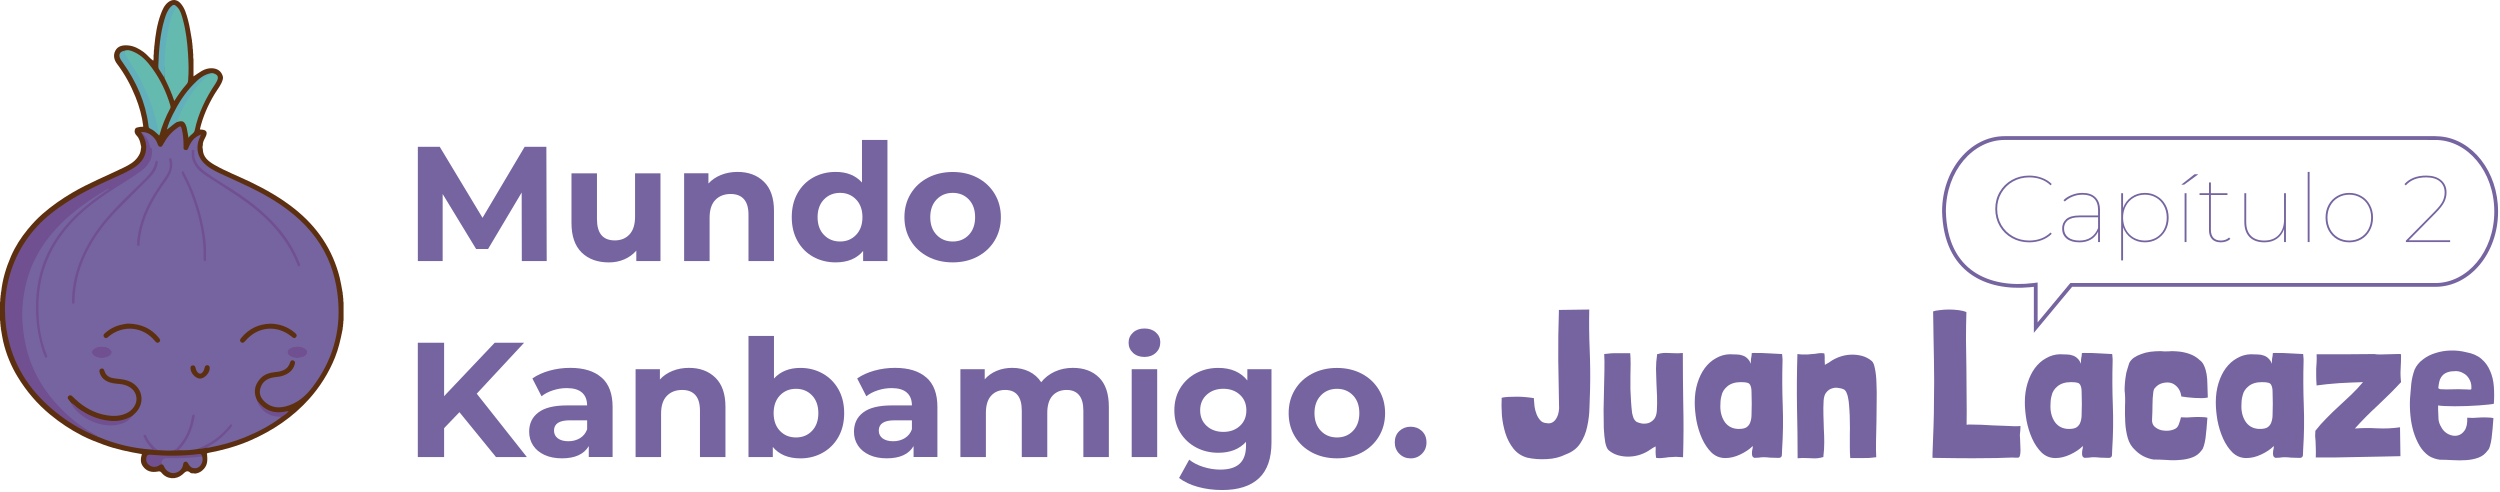
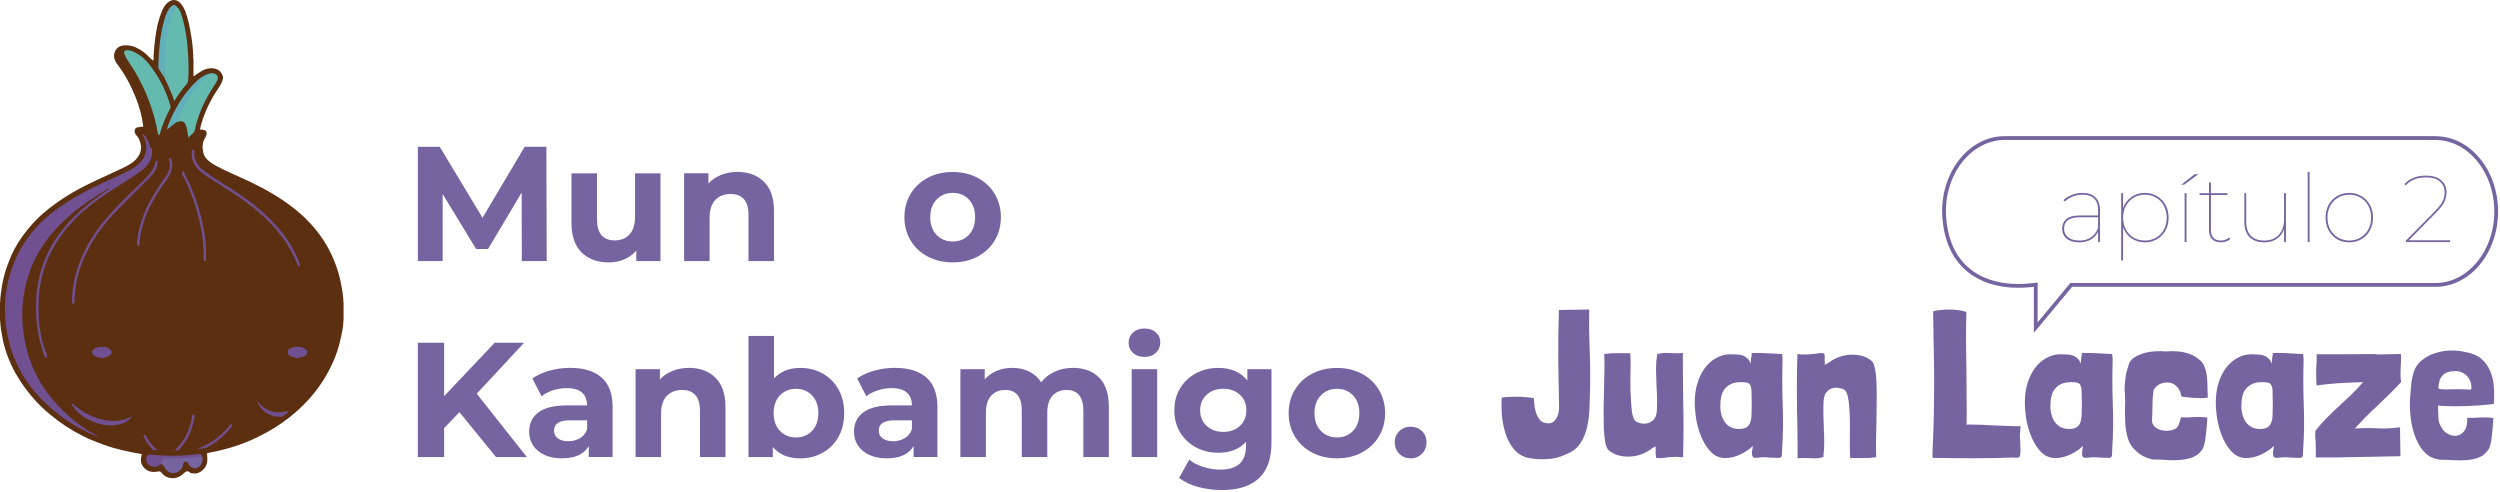
<svg xmlns="http://www.w3.org/2000/svg" width="661" height="130" viewBox="0 0 661 130" fill="none">
  <path d="M646.393 107.36C645.586 107.324 644.999 107.269 644.633 107.195V108.185C644.669 109.285 644.706 110.184 644.743 110.88C644.816 111.577 645.054 112.255 645.458 112.915C645.898 113.759 646.521 114.382 647.328 114.785C648.134 115.189 648.923 115.317 649.693 115.17C650.463 115.024 651.104 114.584 651.618 113.85C652.168 113.08 652.406 111.944 652.333 110.44C652.699 110.477 653.194 110.495 653.818 110.495C654.441 110.459 655.083 110.422 655.743 110.385C656.439 110.349 657.099 110.349 657.723 110.385C658.346 110.385 658.859 110.44 659.263 110.55C659.189 111.504 659.116 112.439 659.043 113.355C658.969 114.272 658.878 115.134 658.768 115.94C658.658 116.71 658.511 117.389 658.328 117.975C658.181 118.525 657.979 118.91 657.723 119.13C657.099 120.01 656.293 120.634 655.303 121C654.313 121.367 653.231 121.587 652.058 121.66C650.884 121.734 649.674 121.734 648.428 121.66C647.218 121.587 646.099 121.55 645.073 121.55C644.046 121.404 643.093 121.074 642.213 120.56C641.223 119.864 640.398 118.965 639.738 117.865C639.078 116.729 638.546 115.5 638.143 114.18C637.739 112.824 637.464 111.394 637.318 109.89C637.171 108.387 637.134 106.884 637.208 105.38C637.318 104.024 637.428 102.722 637.538 101.475C637.684 100.192 637.978 98.945 638.418 97.735C638.894 96.672 639.628 95.774 640.618 95.04C641.608 94.27 642.726 93.702 643.973 93.335C645.219 92.932 646.539 92.712 647.933 92.675C649.326 92.639 650.683 92.785 652.003 93.115C653.689 93.409 655.046 93.995 656.073 94.875C657.099 95.755 657.869 96.819 658.383 98.065C658.933 99.312 659.263 100.687 659.373 102.19C659.483 103.694 659.483 105.215 659.373 106.755C659.116 106.829 658.621 106.902 657.888 106.975C657.191 107.049 656.348 107.122 655.358 107.195C654.404 107.269 653.378 107.324 652.278 107.36C651.178 107.397 650.114 107.415 649.088 107.415C648.098 107.415 647.199 107.397 646.393 107.36ZM652.828 100.155C652.461 99.495 651.948 99 651.288 98.67C650.994 98.487 650.701 98.359 650.408 98.285C650.114 98.175 649.766 98.12 649.363 98.12C648.483 98.12 647.768 98.212 647.218 98.395C646.668 98.579 646.228 98.835 645.898 99.165C645.568 99.495 645.311 99.88 645.128 100.32C644.981 100.76 644.871 101.219 644.798 101.695C644.724 102.099 644.688 102.392 644.688 102.575C644.724 102.722 644.908 102.832 645.238 102.905C645.568 102.942 646.081 102.96 646.778 102.96C647.511 102.924 648.574 102.905 649.968 102.905C650.921 102.905 651.636 102.924 652.113 102.96C652.589 102.997 652.919 103.015 653.103 103.015C653.323 102.979 653.433 102.924 653.433 102.85C653.433 102.74 653.433 102.539 653.433 102.245C653.433 101.512 653.231 100.815 652.828 100.155Z" fill="#7564A0" />
  <path d="M633.63 93.61C634.29 93.573 634.693 93.592 634.84 93.665C634.84 95.058 634.803 96.342 634.73 97.515C634.656 98.652 634.693 99.825 634.84 101.035C632.97 103.052 630.935 105.087 628.735 107.14C626.535 109.157 624.5 111.21 622.63 113.3C624.463 113.153 626.406 113.135 628.46 113.245C630.55 113.355 632.585 113.263 634.565 112.97C634.565 114.143 634.583 115.39 634.62 116.71C634.656 118.03 634.675 119.332 634.675 120.615C632.988 120.652 631.191 120.688 629.285 120.725C627.415 120.762 625.508 120.798 623.565 120.835C621.621 120.872 619.696 120.908 617.79 120.945C615.883 120.945 614.05 120.945 612.29 120.945C612.326 119.882 612.326 119.02 612.29 118.36C612.29 117.7 612.271 117.132 612.235 116.655C612.198 116.178 612.161 115.738 612.125 115.335C612.125 114.932 612.143 114.455 612.18 113.905C613.06 112.768 614.031 111.668 615.095 110.605C616.158 109.505 617.258 108.442 618.395 107.415C619.531 106.352 620.65 105.307 621.75 104.28C622.85 103.217 623.858 102.135 624.775 101.035C623.821 101.072 622.795 101.108 621.695 101.145C620.595 101.182 619.495 101.237 618.395 101.31C617.295 101.383 616.231 101.475 615.205 101.585C614.215 101.695 613.316 101.805 612.51 101.915C612.436 100.925 612.4 100.082 612.4 99.385C612.4 98.689 612.4 98.065 612.4 97.515C612.436 96.928 612.473 96.342 612.51 95.755C612.546 95.168 612.546 94.472 612.51 93.665C615.48 93.665 618.266 93.665 620.87 93.665C623.51 93.629 625.82 93.61 627.8 93.61C628.093 93.683 628.588 93.72 629.285 93.72C630.018 93.683 630.77 93.665 631.54 93.665C632.31 93.629 633.006 93.61 633.63 93.61Z" fill="#7564A0" />
  <path d="M605.822 93.445C606.739 93.482 607.784 93.537 608.957 93.61C608.994 93.83 609.012 94.05 609.012 94.27C609.049 94.49 609.067 94.71 609.067 94.93V95.48C608.957 99.44 608.976 103.345 609.122 107.195C609.269 111.008 609.214 114.877 608.957 118.8C608.957 119.277 608.939 119.753 608.902 120.23C608.902 120.707 608.682 120.982 608.242 121.055H607.582C606.996 121.055 606.391 121.037 605.767 121C605.181 120.927 604.594 120.89 604.007 120.89C603.604 120.89 603.201 120.927 602.797 121C602.431 121.037 602.046 121.055 601.642 121.055C601.386 120.982 601.202 120.835 601.092 120.615C601.019 120.395 600.982 120.138 600.982 119.845C600.982 119.442 601.019 119.112 601.092 118.855C601.166 118.598 601.202 118.287 601.202 117.92C600.322 118.8 599.204 119.552 597.847 120.175C596.527 120.798 595.226 121.11 593.942 121.11C592.512 121.11 591.284 120.615 590.257 119.625C589.267 118.635 588.442 117.407 587.782 115.94C587.122 114.473 586.627 112.878 586.297 111.155C586.004 109.432 585.857 107.837 585.857 106.37C585.857 104.537 586.096 102.85 586.572 101.31C587.049 99.77 587.691 98.45 588.497 97.35C589.341 96.213 590.331 95.333 591.467 94.71C592.604 94.05 593.814 93.702 595.097 93.665C595.757 93.665 596.362 93.683 596.912 93.72C597.499 93.72 598.031 93.812 598.507 93.995C598.984 94.142 599.406 94.398 599.772 94.765C600.139 95.095 600.451 95.572 600.707 96.195C600.671 95.609 600.689 95.114 600.762 94.71C600.872 94.27 600.927 93.83 600.927 93.39C600.927 93.353 601.037 93.335 601.257 93.335C601.514 93.299 601.789 93.299 602.082 93.335C602.376 93.335 602.669 93.335 602.962 93.335C603.256 93.335 603.457 93.335 603.567 93.335C604.191 93.372 604.942 93.409 605.822 93.445ZM594.492 102.135C593.649 102.832 593.136 103.638 592.952 104.555C592.806 105.032 592.714 105.527 592.677 106.04C592.641 106.517 592.622 106.993 592.622 107.47C592.622 109.12 593.044 110.532 593.887 111.705C594.767 112.842 595.977 113.41 597.517 113.41C598.434 113.41 599.112 113.263 599.552 112.97C600.029 112.64 600.359 112.2 600.542 111.65C600.762 111.063 600.872 110.367 600.872 109.56C600.909 108.717 600.927 107.782 600.927 106.755C600.927 105.472 600.909 104.463 600.872 103.73C600.872 102.96 600.781 102.373 600.597 101.97C600.451 101.567 600.176 101.31 599.772 101.2C599.406 101.09 598.837 101.035 598.067 101.035C596.564 101.035 595.372 101.402 594.492 102.135Z" fill="#7564A0" />
  <path d="M582.097 110.275C582.72 110.275 583.233 110.33 583.637 110.44C583.563 111.393 583.49 112.328 583.417 113.245C583.343 114.162 583.252 115.023 583.142 115.83C583.032 116.6 582.885 117.278 582.702 117.865C582.555 118.415 582.353 118.818 582.097 119.075C581.473 119.955 580.648 120.578 579.622 120.945C578.632 121.312 577.55 121.532 576.377 121.605C575.203 121.715 573.993 121.715 572.747 121.605C571.5 121.532 570.363 121.495 569.337 121.495C567.467 121.165 565.89 120.358 564.607 119.075C563.617 118.195 562.938 117.095 562.572 115.775C562.205 114.455 561.985 113.08 561.912 111.65C561.838 110.183 561.82 108.717 561.857 107.25C561.93 105.783 561.893 104.445 561.747 103.235C561.747 101.915 561.857 100.595 562.077 99.275C562.113 98.871 562.242 98.322 562.462 97.625C562.682 96.928 562.847 96.397 562.957 96.03C563.213 95.48 563.617 95.003 564.167 94.6C564.753 94.197 565.413 93.867 566.147 93.61C566.917 93.317 567.723 93.115 568.567 93.005C569.447 92.895 570.327 92.84 571.207 92.84C571.94 92.913 572.637 92.931 573.297 92.895C573.993 92.822 574.727 92.822 575.497 92.895C576.67 92.968 577.788 93.188 578.852 93.555C579.915 93.921 580.832 94.472 581.602 95.205C582.115 95.572 582.5 96.067 582.757 96.69C583.05 97.313 583.27 98.046 583.417 98.89C583.563 99.733 583.637 100.687 583.637 101.75C583.673 102.777 583.71 103.895 583.747 105.105C583.27 105.215 582.72 105.27 582.097 105.27C581.51 105.27 580.887 105.252 580.227 105.215C579.603 105.178 578.98 105.123 578.357 105.05C577.77 104.977 577.238 104.903 576.762 104.83C576.578 103.547 576.047 102.557 575.167 101.86C574.287 101.127 573.132 100.943 571.702 101.31C570.932 101.53 570.308 101.933 569.832 102.52C569.612 102.667 569.447 103.033 569.337 103.62C569.19 104.757 569.117 105.912 569.117 107.085C569.117 108.258 569.08 109.487 569.007 110.77C568.933 111.613 569.135 112.273 569.612 112.75C570.125 113.227 570.73 113.557 571.427 113.74C572.123 113.887 572.838 113.923 573.572 113.85C574.305 113.74 574.892 113.538 575.332 113.245C575.698 112.988 575.973 112.567 576.157 111.98C576.377 111.357 576.542 110.807 576.652 110.33C577.018 110.367 577.513 110.385 578.137 110.385C578.76 110.348 579.42 110.312 580.117 110.275C580.813 110.238 581.473 110.238 582.097 110.275Z" fill="#7564A0" />
  <path d="M555.334 93.445C556.251 93.482 557.296 93.537 558.469 93.61C558.506 93.83 558.524 94.05 558.524 94.27C558.561 94.49 558.579 94.71 558.579 94.93V95.48C558.469 99.44 558.487 103.345 558.634 107.195C558.781 111.008 558.726 114.877 558.469 118.8C558.469 119.277 558.451 119.753 558.414 120.23C558.414 120.707 558.194 120.982 557.754 121.055H557.094C556.507 121.055 555.902 121.037 555.279 121C554.692 120.927 554.106 120.89 553.519 120.89C553.116 120.89 552.712 120.927 552.309 121C551.942 121.037 551.557 121.055 551.154 121.055C550.897 120.982 550.714 120.835 550.604 120.615C550.531 120.395 550.494 120.138 550.494 119.845C550.494 119.442 550.531 119.112 550.604 118.855C550.677 118.598 550.714 118.287 550.714 117.92C549.834 118.8 548.716 119.552 547.359 120.175C546.039 120.798 544.737 121.11 543.454 121.11C542.024 121.11 540.796 120.615 539.769 119.625C538.779 118.635 537.954 117.407 537.294 115.94C536.634 114.473 536.139 112.878 535.809 111.155C535.516 109.432 535.369 107.837 535.369 106.37C535.369 104.537 535.607 102.85 536.084 101.31C536.561 99.77 537.202 98.45 538.009 97.35C538.852 96.213 539.842 95.333 540.979 94.71C542.116 94.05 543.326 93.702 544.609 93.665C545.269 93.665 545.874 93.683 546.424 93.72C547.011 93.72 547.542 93.812 548.019 93.995C548.496 94.142 548.917 94.398 549.284 94.765C549.651 95.095 549.962 95.572 550.219 96.195C550.182 95.609 550.201 95.114 550.274 94.71C550.384 94.27 550.439 93.83 550.439 93.39C550.439 93.353 550.549 93.335 550.769 93.335C551.026 93.299 551.301 93.299 551.594 93.335C551.887 93.335 552.181 93.335 552.474 93.335C552.767 93.335 552.969 93.335 553.079 93.335C553.702 93.372 554.454 93.409 555.334 93.445ZM544.004 102.135C543.161 102.832 542.647 103.638 542.464 104.555C542.317 105.032 542.226 105.527 542.189 106.04C542.152 106.517 542.134 106.993 542.134 107.47C542.134 109.12 542.556 110.532 543.399 111.705C544.279 112.842 545.489 113.41 547.029 113.41C547.946 113.41 548.624 113.263 549.064 112.97C549.541 112.64 549.871 112.2 550.054 111.65C550.274 111.063 550.384 110.367 550.384 109.56C550.421 108.717 550.439 107.782 550.439 106.755C550.439 105.472 550.421 104.463 550.384 103.73C550.384 102.96 550.292 102.373 550.109 101.97C549.962 101.567 549.687 101.31 549.284 101.2C548.917 101.09 548.349 101.035 547.579 101.035C546.076 101.035 544.884 101.402 544.004 102.135Z" fill="#7564A0" />
  <path d="M534.053 115.005C534.053 115.372 534.071 115.702 534.108 115.995C534.181 117.315 534.218 118.323 534.218 119.02C534.218 119.68 534.163 120.175 534.053 120.505C533.979 120.798 533.833 120.963 533.613 121C533.393 121 533.081 121 532.678 121C532.274 120.963 531.743 120.963 531.083 121C530.459 121.037 529.378 121.073 527.838 121.11C526.334 121.147 524.244 121.165 521.568 121.165C518.928 121.165 515.389 121.128 510.953 121.055V120.065C511.063 117.315 511.154 114.84 511.228 112.64C511.301 110.403 511.338 108.332 511.338 106.425C511.374 104.482 511.393 102.612 511.393 100.815C511.393 99.018 511.374 97.185 511.338 95.315C511.301 93.445 511.264 91.465 511.228 89.375C511.191 87.248 511.154 84.901 511.118 82.335C511.484 82.188 512.053 82.078 512.823 82.005C513.593 81.895 514.418 81.84 515.298 81.84C516.178 81.84 517.039 81.895 517.883 82.005C518.726 82.115 519.404 82.28 519.918 82.5C519.844 84.883 519.808 87.34 519.808 89.87C519.844 92.363 519.881 94.875 519.918 97.405C519.954 99.935 519.973 102.465 519.973 104.995C520.009 107.488 520.009 109.908 519.973 112.255V112.31C520.229 112.237 520.706 112.218 521.403 112.255C522.136 112.255 522.979 112.273 523.933 112.31C524.886 112.347 525.894 112.402 526.958 112.475C528.058 112.512 529.084 112.548 530.038 112.585C531.028 112.622 531.889 112.658 532.623 112.695C533.393 112.695 533.924 112.677 534.218 112.64C534.218 113.043 534.199 113.447 534.163 113.85C534.126 114.217 534.089 114.602 534.053 115.005Z" fill="#7564A0" />
  <path d="M482.441 95.095C482.441 95.498 482.459 95.957 482.496 96.47C482.679 96.36 482.899 96.231 483.156 96.085C483.449 95.938 483.688 95.791 483.871 95.645C484.641 95.095 485.503 94.655 486.456 94.325C487.409 93.995 488.381 93.811 489.371 93.775C490.398 93.738 491.388 93.848 492.341 94.105C493.294 94.362 494.156 94.82 494.926 95.48C495.293 95.81 495.568 96.507 495.751 97.57C495.971 98.597 496.099 99.843 496.136 101.31C496.209 102.776 496.228 104.39 496.191 106.15C496.191 107.873 496.173 109.633 496.136 111.43C496.099 113.19 496.063 114.895 496.026 116.545C495.989 118.195 496.008 119.643 496.081 120.89C494.798 121.073 493.643 121.146 492.616 121.11C491.626 121.11 490.489 121.11 489.206 121.11C489.133 120.266 489.096 119.313 489.096 118.25C489.096 117.186 489.096 116.086 489.096 114.95C489.133 113.813 489.133 112.676 489.096 111.54C489.096 110.403 489.059 109.34 488.986 108.35C488.949 107.91 488.913 107.433 488.876 106.92C488.839 106.37 488.766 105.838 488.656 105.325C488.583 104.811 488.454 104.353 488.271 103.95C488.124 103.546 487.904 103.235 487.611 103.015C487.574 102.978 487.538 102.96 487.501 102.96C487.464 102.96 487.428 102.941 487.391 102.905C487.098 102.758 486.658 102.648 486.071 102.575C485.521 102.465 484.971 102.501 484.421 102.685C483.871 102.831 483.376 103.161 482.936 103.675C482.496 104.151 482.239 104.885 482.166 105.875C482.093 107.158 482.074 108.423 482.111 109.67C482.148 110.88 482.184 112.108 482.221 113.355C482.294 114.565 482.331 115.775 482.331 116.985C482.331 118.195 482.258 119.405 482.111 120.615V120.835C481.488 121.018 480.938 121.128 480.461 121.165C480.021 121.201 479.563 121.201 479.086 121.165C478.609 121.165 478.078 121.146 477.491 121.11C476.904 121.073 476.171 121.091 475.291 121.165C475.291 116.655 475.236 112.145 475.126 107.635C475.053 103.125 475.089 98.45 475.236 93.61C475.676 93.647 476.043 93.683 476.336 93.72C476.629 93.72 476.904 93.72 477.161 93.72C477.418 93.72 477.693 93.72 477.986 93.72C478.279 93.683 478.646 93.647 479.086 93.61C479.233 93.61 479.489 93.591 479.856 93.555C480.223 93.481 480.589 93.427 480.956 93.39C481.323 93.353 481.653 93.353 481.946 93.39C482.239 93.39 482.386 93.445 482.386 93.555C482.459 94.178 482.478 94.692 482.441 95.095Z" fill="#7564A0" />
  <path d="M468.054 93.445C468.971 93.482 470.016 93.537 471.189 93.61C471.226 93.83 471.244 94.05 471.244 94.27C471.281 94.49 471.299 94.71 471.299 94.93V95.48C471.189 99.44 471.207 103.345 471.354 107.195C471.501 111.008 471.446 114.877 471.189 118.8C471.189 119.277 471.171 119.753 471.134 120.23C471.134 120.707 470.914 120.982 470.474 121.055H469.814C469.227 121.055 468.622 121.037 467.999 121C467.412 120.927 466.826 120.89 466.239 120.89C465.836 120.89 465.432 120.927 465.029 121C464.662 121.037 464.277 121.055 463.874 121.055C463.617 120.982 463.434 120.835 463.324 120.615C463.251 120.395 463.214 120.138 463.214 119.845C463.214 119.442 463.251 119.112 463.324 118.855C463.397 118.598 463.434 118.287 463.434 117.92C462.554 118.8 461.436 119.552 460.079 120.175C458.759 120.798 457.457 121.11 456.174 121.11C454.744 121.11 453.516 120.615 452.489 119.625C451.499 118.635 450.674 117.407 450.014 115.94C449.354 114.473 448.859 112.878 448.529 111.155C448.236 109.432 448.089 107.837 448.089 106.37C448.089 104.537 448.327 102.85 448.804 101.31C449.281 99.77 449.922 98.45 450.729 97.35C451.572 96.213 452.562 95.333 453.699 94.71C454.836 94.05 456.046 93.702 457.329 93.665C457.989 93.665 458.594 93.683 459.144 93.72C459.731 93.72 460.262 93.812 460.739 93.995C461.216 94.142 461.637 94.398 462.004 94.765C462.371 95.095 462.682 95.572 462.939 96.195C462.902 95.609 462.921 95.114 462.994 94.71C463.104 94.27 463.159 93.83 463.159 93.39C463.159 93.353 463.269 93.335 463.489 93.335C463.746 93.299 464.021 93.299 464.314 93.335C464.607 93.335 464.901 93.335 465.194 93.335C465.487 93.335 465.689 93.335 465.799 93.335C466.422 93.372 467.174 93.409 468.054 93.445ZM456.724 102.135C455.881 102.832 455.367 103.638 455.184 104.555C455.037 105.032 454.946 105.527 454.909 106.04C454.872 106.517 454.854 106.993 454.854 107.47C454.854 109.12 455.276 110.532 456.119 111.705C456.999 112.842 458.209 113.41 459.749 113.41C460.666 113.41 461.344 113.263 461.784 112.97C462.261 112.64 462.591 112.2 462.774 111.65C462.994 111.063 463.104 110.367 463.104 109.56C463.141 108.717 463.159 107.782 463.159 106.755C463.159 105.472 463.141 104.463 463.104 103.73C463.104 102.96 463.012 102.373 462.829 101.97C462.682 101.567 462.407 101.31 462.004 101.2C461.637 101.09 461.069 101.035 460.299 101.035C458.796 101.035 457.604 101.402 456.724 102.135Z" fill="#7564A0" />
  <path d="M437.738 119.405C437.775 119.002 437.775 118.543 437.738 118.03C437.555 118.14 437.317 118.268 437.023 118.415C436.767 118.562 436.547 118.708 436.363 118.855C435.593 119.405 434.732 119.845 433.778 120.175C432.825 120.505 431.835 120.688 430.808 120.725C429.818 120.762 428.847 120.652 427.893 120.395C426.94 120.138 426.078 119.68 425.308 119.02C424.942 118.69 424.648 118.012 424.428 116.985C424.245 115.922 424.117 114.657 424.043 113.19C424.007 111.723 423.988 110.128 423.988 108.405C424.025 106.645 424.062 104.885 424.098 103.125C424.135 101.328 424.172 99.605 424.208 97.955C424.245 96.305 424.227 94.857 424.153 93.61C425.437 93.427 426.573 93.353 427.563 93.39C428.59 93.39 429.745 93.39 431.028 93.39C431.102 94.234 431.138 95.187 431.138 96.25C431.138 97.314 431.12 98.413 431.083 99.55C431.083 100.687 431.083 101.823 431.083 102.96C431.12 104.097 431.175 105.16 431.248 106.15C431.285 106.59 431.322 107.085 431.358 107.635C431.395 108.148 431.45 108.662 431.523 109.175C431.633 109.688 431.762 110.147 431.908 110.55C432.092 110.953 432.33 111.265 432.623 111.485C432.66 111.522 432.697 111.54 432.733 111.54C432.77 111.54 432.807 111.558 432.843 111.595C433.137 111.742 433.558 111.87 434.108 111.98C434.695 112.053 435.263 112.017 435.813 111.87C436.363 111.687 436.858 111.357 437.298 110.88C437.738 110.367 437.995 109.615 438.068 108.625C438.142 107.378 438.16 106.132 438.123 104.885C438.087 103.638 438.032 102.41 437.958 101.2C437.922 99.953 437.885 98.725 437.848 97.515C437.848 96.305 437.94 95.095 438.123 93.885V93.665C438.747 93.482 439.278 93.372 439.718 93.335C440.195 93.299 440.672 93.299 441.148 93.335C441.625 93.335 442.157 93.353 442.743 93.39C443.33 93.427 444.063 93.408 444.943 93.335C444.943 97.845 444.98 102.355 445.053 106.865C445.163 111.375 445.145 116.05 444.998 120.89C444.558 120.853 444.192 120.835 443.898 120.835C443.605 120.798 443.33 120.78 443.073 120.78C442.817 120.78 442.542 120.798 442.248 120.835C441.955 120.835 441.588 120.853 441.148 120.89C441.002 120.89 440.745 120.927 440.378 121C440.012 121.037 439.645 121.073 439.278 121.11C438.912 121.147 438.582 121.147 438.288 121.11C437.995 121.11 437.848 121.055 437.848 120.945C437.775 120.322 437.738 119.808 437.738 119.405Z" fill="#7564A0" />
  <path d="M412.169 82.335V81.95L420.199 81.84C420.126 85.287 420.162 88.77 420.309 92.29C420.456 95.81 420.492 99.348 420.419 102.905C420.346 104.408 420.291 106.04 420.254 107.8C420.217 109.523 420.016 111.192 419.649 112.805C419.319 114.418 418.714 115.885 417.834 117.205C416.991 118.525 415.726 119.497 414.039 120.12C412.499 120.89 410.812 121.312 408.979 121.385C407.146 121.495 405.404 121.367 403.754 121C402.251 120.56 401.041 119.753 400.124 118.58C399.207 117.407 398.511 116.068 398.034 114.565C397.557 113.025 397.246 111.43 397.099 109.78C396.989 108.093 396.971 106.553 397.044 105.16C397.521 105.05 398.107 104.977 398.804 104.94C399.537 104.903 400.289 104.885 401.059 104.885C401.829 104.885 402.599 104.922 403.369 104.995C404.176 105.068 404.909 105.16 405.569 105.27V105.325V105.6C405.606 106.15 405.661 106.792 405.734 107.525C405.844 108.222 406.027 108.9 406.284 109.56C406.541 110.183 406.871 110.715 407.274 111.155C407.677 111.595 408.209 111.833 408.869 111.87C409.419 111.98 409.896 111.943 410.299 111.76C410.702 111.577 411.032 111.302 411.289 110.935C411.582 110.532 411.802 110.092 411.949 109.615C412.096 109.102 412.187 108.57 412.224 108.02C412.151 103.913 412.077 99.697 412.004 95.37C411.967 91.043 412.022 86.698 412.169 82.335Z" fill="#7564A0" />
  <path d="M647.813 63.525V64H636.113V63.625L643.688 55.95C644.738 54.883 645.446 53.983 645.813 53.25C646.179 52.5 646.363 51.725 646.363 50.925C646.363 49.675 645.938 48.691 645.088 47.975C644.254 47.258 643.054 46.9 641.488 46.9C640.288 46.9 639.246 47.075 638.363 47.425C637.479 47.775 636.721 48.308 636.088 49.025L635.738 48.675C637.088 47.175 639.004 46.425 641.488 46.425C643.138 46.425 644.446 46.825 645.413 47.625C646.379 48.425 646.863 49.517 646.863 50.9C646.863 51.783 646.663 52.625 646.263 53.425C645.863 54.225 645.121 55.175 644.038 56.275L636.888 63.525H647.813Z" fill="#7564A0" />
  <path d="M621.154 64.075C619.971 64.075 618.896 63.8 617.929 63.25C616.979 62.683 616.229 61.9 615.679 60.9C615.146 59.9 614.879 58.775 614.879 57.525C614.879 56.275 615.146 55.158 615.679 54.175C616.229 53.175 616.979 52.4 617.929 51.85C618.896 51.283 619.971 51 621.154 51C622.337 51 623.404 51.283 624.354 51.85C625.321 52.4 626.071 53.175 626.604 54.175C627.154 55.158 627.429 56.275 627.429 57.525C627.429 58.775 627.154 59.9 626.604 60.9C626.071 61.9 625.321 62.683 624.354 63.25C623.404 63.8 622.337 64.075 621.154 64.075ZM621.154 63.6C622.237 63.6 623.221 63.342 624.104 62.825C624.987 62.308 625.679 61.592 626.179 60.675C626.679 59.742 626.929 58.692 626.929 57.525C626.929 56.358 626.679 55.317 626.179 54.4C625.679 53.467 624.987 52.75 624.104 52.25C623.221 51.733 622.237 51.475 621.154 51.475C620.071 51.475 619.087 51.733 618.204 52.25C617.321 52.75 616.629 53.467 616.129 54.4C615.629 55.317 615.379 56.358 615.379 57.525C615.379 58.692 615.629 59.742 616.129 60.675C616.629 61.592 617.321 62.308 618.204 62.825C619.087 63.342 620.071 63.6 621.154 63.6Z" fill="#7564A0" />
  <path d="M610.154 45.45H610.654V64H610.154V45.45Z" fill="#7564A0" />
  <path d="M604.402 51.075V64H603.902V60.575C603.519 61.675 602.877 62.533 601.977 63.15C601.077 63.767 599.986 64.075 598.702 64.075C597.036 64.075 595.736 63.617 594.802 62.7C593.869 61.767 593.402 60.434 593.402 58.7V51.075H593.902V58.7C593.902 60.283 594.319 61.5 595.152 62.35C595.986 63.184 597.161 63.6 598.677 63.6C600.294 63.6 601.569 63.1 602.502 62.1C603.436 61.084 603.902 59.75 603.902 58.1V51.075H604.402Z" fill="#7564A0" />
  <path d="M589.71 63.15C589.427 63.45 589.052 63.683 588.585 63.85C588.135 64 587.668 64.075 587.185 64.075C586.185 64.075 585.41 63.792 584.86 63.225C584.327 62.642 584.06 61.867 584.06 60.9V51.55H581.56V51.075H584.06V48.25H584.56V51.075H588.935V51.55H584.56V60.775C584.56 61.692 584.785 62.392 585.235 62.875C585.685 63.358 586.343 63.6 587.21 63.6C588.077 63.6 588.793 63.333 589.36 62.8L589.71 63.15Z" fill="#7564A0" />
  <path d="M577.61 51.075H578.11V64H577.61V51.075ZM580.235 46.075H581.235L577.485 48.825H576.735L580.235 46.075Z" fill="#7564A0" />
  <path d="M567.112 51C568.279 51 569.337 51.283 570.287 51.85C571.254 52.4 572.012 53.175 572.562 54.175C573.112 55.175 573.387 56.3 573.387 57.55C573.387 58.8 573.112 59.925 572.562 60.925C572.012 61.908 571.254 62.683 570.287 63.25C569.337 63.8 568.279 64.075 567.112 64.075C565.779 64.075 564.587 63.717 563.537 63C562.504 62.267 561.771 61.292 561.337 60.075V68.85H560.837V51.075H561.337V55.025C561.771 53.792 562.504 52.817 563.537 52.1C564.571 51.367 565.762 51 567.112 51ZM567.112 63.6C568.196 63.6 569.179 63.35 570.062 62.85C570.946 62.333 571.637 61.617 572.137 60.7C572.637 59.767 572.887 58.717 572.887 57.55C572.887 56.383 572.637 55.342 572.137 54.425C571.637 53.492 570.946 52.767 570.062 52.25C569.179 51.733 568.196 51.475 567.112 51.475C566.029 51.475 565.046 51.733 564.162 52.25C563.279 52.767 562.587 53.492 562.087 54.425C561.587 55.342 561.337 56.383 561.337 57.55C561.337 58.717 561.587 59.767 562.087 60.7C562.587 61.617 563.279 62.333 564.162 62.85C565.046 63.35 566.029 63.6 567.112 63.6Z" fill="#7564A0" />
  <path d="M550.607 51C552.107 51 553.249 51.392 554.032 52.175C554.832 52.942 555.232 54.058 555.232 55.525V64H554.732V61.25C554.315 62.133 553.682 62.825 552.832 63.325C551.999 63.825 550.99 64.075 549.807 64.075C548.374 64.075 547.249 63.75 546.432 63.1C545.632 62.433 545.232 61.55 545.232 60.45C545.232 59.417 545.59 58.583 546.307 57.95C547.04 57.3 548.215 56.975 549.832 56.975H554.732V55.55C554.732 54.2 554.382 53.183 553.682 52.5C552.999 51.817 551.982 51.475 550.632 51.475C549.699 51.475 548.824 51.642 548.007 51.975C547.207 52.292 546.515 52.725 545.932 53.275L545.582 52.925C546.199 52.325 546.949 51.858 547.832 51.525C548.715 51.175 549.64 51 550.607 51ZM549.807 63.6C552.207 63.6 553.849 62.5 554.732 60.3V57.45H549.807C548.407 57.45 547.374 57.717 546.707 58.25C546.057 58.783 545.732 59.508 545.732 60.425C545.732 61.408 546.09 62.183 546.807 62.75C547.524 63.317 548.524 63.6 549.807 63.6Z" fill="#7564A0" />
-   <path d="M536.528 64.075C534.844 64.075 533.319 63.691 531.953 62.925C530.586 62.158 529.511 61.108 528.728 59.775C527.944 58.425 527.553 56.916 527.553 55.25C527.553 53.583 527.944 52.083 528.728 50.75C529.511 49.4 530.586 48.342 531.953 47.575C533.319 46.808 534.844 46.425 536.528 46.425C537.711 46.425 538.811 46.617 539.828 47C540.861 47.367 541.744 47.916 542.478 48.65L542.178 49C540.711 47.6 538.828 46.9 536.528 46.9C534.944 46.9 533.503 47.267 532.203 48C530.919 48.733 529.903 49.742 529.153 51.025C528.419 52.291 528.053 53.7 528.053 55.25C528.053 56.8 528.419 58.217 529.153 59.5C529.903 60.767 530.919 61.767 532.203 62.5C533.503 63.233 534.944 63.6 536.528 63.6C538.811 63.6 540.694 62.892 542.178 61.475L542.478 61.825C541.744 62.558 540.861 63.117 539.828 63.5C538.794 63.883 537.694 64.075 536.528 64.075Z" fill="#7564A0" />
  <path fill-rule="evenodd" clip-rule="evenodd" d="M536.75 75.943C525.161 77.061 513.883 72.042 513.491 55.911C513.491 44.917 520.906 36 530.048 36L643.942 36L643.934 36.009C643.937 36.009 643.939 36.009 643.942 36.009C643.946 36.009 643.949 36.009 643.953 36.009C644.368 36.01 644.78 36.029 645.187 36.066C653.745 36.836 660.491 45.433 660.491 55.92C660.491 66.915 653.077 75.832 643.934 75.832L547.868 75.832L537.75 88V75.832C537.416 75.874 537.083 75.911 536.75 75.943ZM538.75 85.233L547.399 74.832L643.934 74.832C652.359 74.832 659.491 66.543 659.491 55.92C659.491 45.298 652.359 37.009 643.934 37.009H641.803L641.811 37L530.048 37C521.626 37 514.497 45.282 514.491 55.899C514.689 63.93 517.654 68.956 521.862 71.835C526.117 74.746 531.809 75.575 537.624 74.84L538.75 74.697V85.233Z" fill="#7564A0" />
  <path d="M137.969 69.034L137.929 50.904L129.039 65.844H125.889L117.039 51.294V69.034H110.479V38.813H116.269L127.579 57.593L138.719 38.813H144.459L144.549 69.034H137.99H137.969Z" fill="#7564A0" />
  <path d="M174.63 45.803V69.033H168.24V66.273C167.35 67.283 166.28 68.053 165.04 68.583C163.8 69.113 162.46 69.383 161.03 69.383C157.98 69.383 155.56 68.503 153.78 66.753C151.99 64.993 151.1 62.393 151.1 58.943V45.823H157.84V57.953C157.84 61.693 159.41 63.563 162.55 63.563C164.16 63.563 165.46 63.043 166.44 61.983C167.42 60.923 167.91 59.373 167.91 57.303V45.823H174.65L174.63 45.803Z" fill="#7564A0" />
  <path d="M201.98 48.053C203.75 49.783 204.64 52.343 204.64 55.733V69.033H197.9V56.773C197.9 54.933 197.5 53.553 196.69 52.653C195.88 51.743 194.72 51.293 193.19 51.293C191.49 51.293 190.14 51.823 189.13 52.873C188.12 53.923 187.62 55.483 187.62 57.553V69.033H180.88V45.803H187.31V48.523C188.2 47.543 189.31 46.793 190.64 46.253C191.96 45.723 193.42 45.453 195 45.453C197.88 45.453 200.2 46.313 201.97 48.043L201.98 48.053Z" fill="#7564A0" />
-   <path d="M234.64 36.993V69.033H228.21V66.353C226.54 68.363 224.12 69.373 220.96 69.373C218.77 69.373 216.79 68.883 215.02 67.903C213.25 66.923 211.86 65.523 210.85 63.713C209.84 61.903 209.34 59.803 209.34 57.413C209.34 55.023 209.84 52.923 210.85 51.113C211.86 49.303 213.25 47.903 215.02 46.923C216.79 45.943 218.77 45.453 220.96 45.453C223.92 45.453 226.24 46.393 227.91 48.263V36.993H234.64ZM226.35 62.103C227.47 60.933 228.03 59.373 228.03 57.423C228.03 55.473 227.47 53.903 226.35 52.743C225.23 51.573 223.82 50.993 222.12 50.993C220.42 50.993 218.97 51.573 217.85 52.743C216.73 53.913 216.17 55.473 216.17 57.423C216.17 59.373 216.73 60.943 217.85 62.103C218.97 63.273 220.4 63.853 222.12 63.853C223.84 63.853 225.23 63.273 226.35 62.103Z" fill="#7564A0" />
  <path d="M245.32 67.844C243.38 66.824 241.86 65.404 240.77 63.594C239.68 61.784 239.13 59.724 239.13 57.424C239.13 55.124 239.68 53.064 240.77 51.254C241.86 49.444 243.38 48.024 245.32 47.004C247.26 45.984 249.46 45.474 251.9 45.474C254.34 45.474 256.53 45.984 258.46 47.004C260.39 48.024 261.9 49.444 262.99 51.254C264.08 53.064 264.63 55.124 264.63 57.424C264.63 59.724 264.08 61.784 262.99 63.594C261.9 65.404 260.38 66.824 258.46 67.844C256.53 68.864 254.34 69.374 251.9 69.374C249.46 69.374 247.26 68.864 245.32 67.844ZM256.16 62.104C257.27 60.934 257.82 59.374 257.82 57.424C257.82 55.474 257.27 53.904 256.16 52.744C255.05 51.574 253.63 50.994 251.91 50.994C250.19 50.994 248.76 51.574 247.64 52.744C246.52 53.914 245.96 55.474 245.96 57.424C245.96 59.374 246.52 60.944 247.64 62.104C248.76 63.274 250.19 63.854 251.91 63.854C253.63 63.854 255.05 63.274 256.16 62.104Z" fill="#7564A0" />
  <path d="M121.48 108.973L117.42 113.203V120.843H110.47V90.623H117.42V104.743L130.8 90.623H138.57L126.05 104.093L139.3 120.843H131.14L121.47 108.973H121.48Z" fill="#7564A0" />
  <path d="M159.08 99.833C161.01 101.543 161.97 104.133 161.97 107.583V120.833H155.67V117.943C154.4 120.103 152.04 121.183 148.59 121.183C146.8 121.183 145.26 120.883 143.95 120.273C142.64 119.663 141.64 118.833 140.95 117.773C140.26 116.713 139.91 115.503 139.91 114.143C139.91 111.983 140.72 110.283 142.35 109.053C143.97 107.813 146.49 107.193 149.88 107.193H155.23C155.23 105.723 154.78 104.593 153.89 103.803C153 103.013 151.66 102.613 149.87 102.613C148.63 102.613 147.42 102.803 146.22 103.193C145.02 103.583 144.01 104.103 143.18 104.773L140.76 100.063C142.03 99.173 143.55 98.483 145.31 97.993C147.08 97.503 148.9 97.263 150.77 97.263C154.37 97.263 157.13 98.123 159.06 99.833H159.08ZM153.34 115.853C154.23 115.323 154.87 114.533 155.24 113.503V111.133H150.62C147.86 111.133 146.48 112.043 146.48 113.853C146.48 114.713 146.82 115.403 147.49 115.903C148.17 116.403 149.09 116.663 150.27 116.663C151.45 116.663 152.44 116.393 153.34 115.863V115.853Z" fill="#7564A0" />
  <path d="M189.15 99.863C190.92 101.593 191.81 104.153 191.81 107.543V120.843H185.07V108.583C185.07 106.743 184.67 105.363 183.86 104.463C183.05 103.553 181.89 103.103 180.36 103.103C178.66 103.103 177.31 103.633 176.3 104.683C175.29 105.733 174.79 107.293 174.79 109.363V120.843H168.05V97.613H174.48V100.333C175.37 99.353 176.48 98.603 177.81 98.063C179.13 97.533 180.59 97.263 182.17 97.263C185.05 97.263 187.37 98.123 189.14 99.853L189.15 99.863Z" fill="#7564A0" />
  <path d="M217.52 98.763C219.29 99.754 220.68 101.153 221.69 102.953C222.7 104.753 223.2 106.843 223.2 109.233C223.2 111.623 222.7 113.713 221.69 115.513C220.68 117.313 219.29 118.713 217.52 119.703C215.75 120.693 213.78 121.193 211.63 121.193C208.43 121.193 206 120.183 204.33 118.173V120.853H197.9V88.814H204.64V100.083C206.34 98.213 208.67 97.273 211.63 97.273C213.79 97.273 215.75 97.773 217.52 98.763ZM214.71 113.913C215.82 112.743 216.37 111.183 216.37 109.233C216.37 107.283 215.82 105.713 214.71 104.553C213.6 103.383 212.18 102.803 210.46 102.803C208.74 102.803 207.32 103.383 206.21 104.553C205.1 105.723 204.55 107.283 204.55 109.233C204.55 111.183 205.1 112.753 206.21 113.913C207.32 115.083 208.74 115.663 210.46 115.663C212.18 115.663 213.6 115.083 214.71 113.913Z" fill="#7564A0" />
  <path d="M244.96 99.833C246.89 101.543 247.85 104.133 247.85 107.583V120.833H241.55V117.943C240.28 120.103 237.92 121.183 234.47 121.183C232.68 121.183 231.14 120.883 229.83 120.273C228.52 119.663 227.52 118.833 226.83 117.773C226.14 116.713 225.79 115.503 225.79 114.143C225.79 111.983 226.6 110.283 228.23 109.053C229.85 107.813 232.37 107.193 235.76 107.193H241.11C241.11 105.723 240.66 104.593 239.77 103.803C238.88 103.013 237.54 102.613 235.75 102.613C234.51 102.613 233.3 102.803 232.1 103.193C230.9 103.583 229.89 104.103 229.06 104.773L226.64 100.063C227.91 99.173 229.43 98.483 231.19 97.993C232.96 97.503 234.78 97.263 236.65 97.263C240.25 97.263 243.01 98.123 244.94 99.833H244.96ZM239.21 115.853C240.1 115.323 240.74 114.533 241.11 113.503V111.133H236.49C233.73 111.133 232.35 112.043 232.35 113.853C232.35 114.713 232.69 115.403 233.36 115.903C234.04 116.403 234.96 116.663 236.14 116.663C237.32 116.663 238.31 116.393 239.21 115.863V115.853Z" fill="#7564A0" />
  <path d="M290.61 99.833C292.32 101.543 293.18 104.113 293.18 107.543V120.843H286.44V108.583C286.44 106.743 286.06 105.363 285.3 104.463C284.54 103.553 283.45 103.103 282.04 103.103C280.46 103.103 279.21 103.613 278.28 104.633C277.36 105.653 276.9 107.173 276.9 109.183V120.843H270.16V108.583C270.16 104.933 268.69 103.103 265.76 103.103C264.21 103.103 262.97 103.613 262.05 104.633C261.13 105.653 260.67 107.173 260.67 109.183V120.843H253.93V97.613H260.36V100.293C261.22 99.313 262.28 98.563 263.53 98.043C264.78 97.523 266.16 97.263 267.65 97.263C269.29 97.263 270.77 97.583 272.1 98.233C273.42 98.883 274.49 99.823 275.29 101.063C276.24 99.853 277.44 98.923 278.9 98.253C280.35 97.593 281.94 97.263 283.67 97.263C286.58 97.263 288.89 98.123 290.6 99.833H290.61Z" fill="#7564A0" />
  <path d="M299.57 93.293C298.79 92.573 298.4 91.683 298.4 90.614C298.4 89.543 298.79 88.653 299.57 87.933C300.35 87.213 301.35 86.853 302.59 86.853C303.83 86.853 304.83 87.194 305.61 87.894C306.39 88.584 306.78 89.444 306.78 90.484C306.78 91.603 306.39 92.534 305.61 93.273C304.83 94.004 303.82 94.374 302.59 94.374C301.36 94.374 300.34 94.013 299.57 93.293ZM299.22 97.614H305.96V120.844H299.22V97.614Z" fill="#7564A0" />
  <path d="M336.18 97.613V116.953C336.18 121.213 335.069 124.383 332.859 126.453C330.639 128.523 327.4 129.563 323.15 129.563C320.9 129.563 318.77 129.293 316.76 128.743C314.75 128.193 313.08 127.403 311.75 126.373L314.43 121.533C315.41 122.343 316.649 122.983 318.139 123.453C319.639 123.923 321.13 124.163 322.63 124.163C324.96 124.163 326.68 123.633 327.79 122.583C328.9 121.533 329.45 119.943 329.45 117.813V116.823C327.69 118.753 325.249 119.713 322.109 119.713C319.979 119.713 318.03 119.243 316.26 118.313C314.49 117.373 313.089 116.063 312.049 114.363C311.009 112.663 310.5 110.713 310.5 108.493C310.5 106.273 311.019 104.323 312.049 102.623C313.089 100.923 314.49 99.613 316.26 98.673C318.03 97.743 319.979 97.273 322.109 97.273C325.479 97.273 328.039 98.383 329.799 100.593V97.613H336.19H336.18ZM327.829 112.613C328.969 111.563 329.54 110.193 329.54 108.493C329.54 106.793 328.969 105.423 327.829 104.373C326.689 103.323 325.23 102.793 323.45 102.793C321.67 102.793 320.199 103.323 319.049 104.373C317.899 105.423 317.32 106.793 317.32 108.493C317.32 110.193 317.899 111.563 319.049 112.613C320.199 113.663 321.67 114.193 323.45 114.193C325.23 114.193 326.689 113.663 327.829 112.613Z" fill="#7564A0" />
  <path d="M346.91 119.653C344.97 118.633 343.45 117.213 342.36 115.403C341.27 113.593 340.72 111.533 340.72 109.233C340.72 106.933 341.27 104.873 342.36 103.063C343.45 101.253 344.97 99.833 346.91 98.813C348.85 97.793 351.05 97.283 353.49 97.283C355.93 97.283 358.12 97.793 360.05 98.813C361.98 99.833 363.49 101.253 364.58 103.063C365.67 104.873 366.22 106.933 366.22 109.233C366.22 111.533 365.67 113.593 364.58 115.403C363.49 117.213 361.97 118.633 360.05 119.653C358.12 120.673 355.93 121.183 353.49 121.183C351.05 121.183 348.85 120.673 346.91 119.653ZM357.75 113.913C358.86 112.743 359.41 111.183 359.41 109.233C359.41 107.283 358.86 105.713 357.75 104.553C356.64 103.383 355.22 102.803 353.5 102.803C351.78 102.803 350.35 103.383 349.23 104.553C348.11 105.723 347.55 107.283 347.55 109.233C347.55 111.183 348.11 112.753 349.23 113.913C350.35 115.083 351.78 115.663 353.5 115.663C355.22 115.663 356.64 115.083 357.75 113.913Z" fill="#7564A0" />
  <path d="M369.99 119.983C369.18 119.173 368.78 118.173 368.78 116.963C368.78 115.753 369.18 114.723 369.99 113.963C370.8 113.203 371.79 112.823 372.97 112.823C374.15 112.823 375.14 113.203 375.95 113.963C376.76 114.723 377.16 115.723 377.16 116.963C377.16 118.203 376.76 119.183 375.95 119.983C375.14 120.783 374.15 121.193 372.97 121.193C371.79 121.193 370.8 120.793 369.99 119.983Z" fill="#7564A0" />
  <path d="M46.26 118.944C44.73 119.134 43.2 118.944 41.66 118.894C40.66 118.574 40.12 117.724 39.49 116.984C39.03 116.444 38.78 115.774 38.31 115.234C38.56 116.314 39.24 117.134 39.92 117.964C40.11 118.204 40.47 118.364 40.35 118.774C35.34 118.444 30.52 117.334 25.91 115.354C20.2 112.544 15.61 108.414 11.94 103.274C8.64 98.664 6.68 93.494 6 87.844C5.35 82.394 5.76 77.054 7.58 71.854C9.12 67.464 11.55 63.614 14.7 60.194C18.53 56.024 23.11 52.844 27.89 49.904C28.14 49.744 28.4 49.584 28.73 49.624C29.11 50.104 28.6 50.234 28.37 50.384C26.95 51.324 25.59 52.324 24.25 53.364C20.89 55.934 17.89 58.874 15.46 62.354C12.25 66.934 10.38 72.004 9.88 77.574C9.4 82.944 9.86 88.214 11.74 93.314C11.82 93.544 11.86 93.794 12.08 93.984C12.21 93.824 12.11 93.684 12.06 93.554C10.54 89.484 9.94 85.274 9.95 80.944C9.95 76.614 10.71 72.464 12.37 68.484C13.94 64.704 16.2 61.374 19.01 58.404C22.69 54.524 27.03 51.494 31.53 48.664C33.68 47.314 35.87 46.014 37.83 44.384C38.93 43.474 39.72 42.324 39.92 40.874C40.01 40.234 40.15 39.564 39.66 38.994C39.18 37.584 38.61 36.224 37.53 35.154C37.36 35.004 37.12 34.814 37.59 34.804C38.37 34.774 39.09 35.014 39.74 35.454C40.64 36.064 41.32 36.884 41.66 37.924C41.79 38.314 41.96 38.664 42.39 38.694C42.84 38.724 42.98 38.324 43.17 37.974C44.12 36.224 45.37 34.724 47.03 33.594C47.72 33.124 47.85 33.184 48.06 34.004C48.43 35.464 48.52 36.964 48.53 38.464C48.53 38.884 48.4 39.414 48.99 39.544C49.6 39.684 49.72 39.204 49.91 38.754C50.53 37.284 51.42 36.054 53.13 35.464C52.79 36.344 52.42 37.114 52.29 37.964C51.94 40.334 52.83 42.184 54.62 43.644C56.05 44.804 57.73 45.534 59.39 46.294C63.92 48.374 68.49 50.364 72.71 53.044C77.45 56.044 81.59 59.664 84.63 64.434C87.53 68.994 88.98 74.004 89.41 79.364C90.1 87.854 87.77 95.424 82.67 102.174C80.81 104.644 79.68 106.764 76.87 108.274C76.23 108.614 75.38 109.554 74.06 110.544C71.43 112.534 67.08 114.554 64.78 115.494C61.68 116.764 58.46 117.624 55.17 118.244C54.99 118.274 54.79 118.264 54.6 118.264C54.58 117.854 54.95 117.814 55.19 117.684C57.26 116.554 58.95 114.974 60.54 113.264C60.74 113.044 60.95 112.824 61.03 112.314C58.57 115.214 55.86 117.504 52.31 118.594C50.63 118.914 48.93 118.984 47.22 118.944C47.1 118.544 47.44 118.354 47.64 118.124C49.64 115.764 50.8 113.054 51.21 109.824C50.86 110.134 50.89 110.444 50.84 110.704C50.34 113.484 49.22 115.964 47.31 118.064C47 118.404 46.65 118.714 46.24 118.944H46.26Z" fill="#7564A0" />
  <path d="M0.31 77.224C0.64 73.904 1.61 70.744 2.93 67.704C4.05 65.144 5.56 62.794 7.35 60.624C8.55 59.164 9.83 57.784 11.26 56.544C13.67 54.434 16.29 52.614 19.05 50.984C23.47 48.374 28.23 46.494 32.82 44.244C34.17 43.584 35.49 42.844 36.39 41.584C36.85 40.944 37.22 40.244 37.25 39.424C37.34 39.104 37.37 38.784 37.25 38.474C37.06 37.524 36.85 36.584 36.14 35.864C35.7 35.404 35.47 34.894 35.66 34.264C35.85 33.634 36.44 33.704 36.91 33.574C37.22 33.434 37.58 33.644 37.88 33.444C37.57 30.754 36.85 28.184 35.84 25.664C34.58 22.524 32.99 19.584 30.95 16.894C30.14 15.824 29.9 14.614 30.46 13.474C31.11 12.134 32.48 11.894 33.84 12.004C35.41 12.134 36.76 12.864 38.02 13.794C38.93 14.464 39.58 15.414 40.52 16.044C40.74 15.464 40.49 14.854 40.66 14.264L40.7 13.204C40.85 12.864 40.7 12.484 40.82 12.134C41.09 9.264 41.51 6.424 42.52 3.714C42.95 2.564 43.43 1.414 44.44 0.604C45.55 -0.276 46.77 -0.196 47.72 0.854C48.86 2.114 49.27 3.704 49.71 5.284C50.18 6.994 50.4 8.754 50.72 10.494C50.84 10.764 50.68 11.074 50.84 11.344C50.85 11.554 50.87 11.764 50.88 11.974C51.01 12.304 50.84 12.674 51 13.004C51.01 13.314 51.03 13.624 51.04 13.934C51.19 14.494 50.98 15.074 51.16 15.634V20.194C51.93 19.684 52.62 19.174 53.35 18.754C54.19 18.264 55.13 17.994 56.1 18.044C57.49 18.124 58.49 18.774 58.91 20.164C58.98 20.434 58.98 20.704 58.91 20.974C58.52 22.464 57.49 23.614 56.72 24.894C54.98 27.814 53.62 30.874 52.85 34.204C52.92 34.224 52.99 34.254 53.07 34.254C54.64 34.284 55.02 34.944 54.28 36.344C53.93 37.014 53.56 37.684 53.62 38.474C53.5 38.794 53.53 39.104 53.62 39.424C53.65 41.534 55.1 42.654 56.67 43.564C59.76 45.344 63.11 46.614 66.32 48.164C70.38 50.124 74.28 52.354 77.82 55.164C83.85 59.944 87.98 65.994 89.84 73.504C90.14 74.724 90.32 75.984 90.56 77.224C90.69 77.494 90.53 77.814 90.68 78.084C90.69 78.294 90.71 78.494 90.72 78.704C90.86 79.104 90.68 79.544 90.84 79.944C90.84 81.524 90.84 83.114 90.84 84.694C90.69 85.034 90.84 85.404 90.72 85.754L90.68 86.384C90.52 86.654 90.68 86.964 90.55 87.234C90.06 89.734 89.5 92.224 88.54 94.594C86.91 98.594 84.66 102.204 81.78 105.434C77.43 110.294 72.17 113.834 66.23 116.434C62.65 117.994 58.93 119.024 55.1 119.744C54.83 119.804 54.57 119.884 54.76 120.254C54.87 121.554 54.91 122.824 53.97 123.904C53.43 124.534 52.8 124.974 51.98 125.154C51.71 125.244 51.44 125.234 51.17 125.154C50.9 125.124 50.54 125.184 50.38 125.034C49.41 124.114 48.92 124.874 48.22 125.474C46.59 126.884 44.11 126.784 42.71 124.984C42.38 124.564 42.08 124.604 41.67 124.684C40.13 124.964 38.79 124.664 37.8 123.314C37.04 122.274 37.18 121.194 37.51 120.064C34.1 119.494 30.71 118.784 27.43 117.594C25.46 116.874 23.51 116.114 21.66 115.164C18.65 113.624 15.85 111.754 13.23 109.594C9.79 106.754 6.97 103.414 4.67 99.644C2.91 96.754 1.63 93.624 0.85 90.314C0.61 89.294 0.47 88.254 0.29 87.224C0.15 86.954 0.32 86.644 0.16 86.374L0.12 85.744C7.45058e-09 85.404 0.15 85.034 0 84.694C0 83.104 0 81.514 0 79.934C0.16 79.534 -0.01 79.104 0.12 78.704L0.16 78.094C0.31 77.824 0.16 77.504 0.28 77.224H0.31Z" fill="#5C2F10" />
-   <path d="M46.26 119.064C44.73 119.254 43.2 119.064 41.66 119.014C40.66 118.694 40.12 117.844 39.49 117.104C39.03 116.564 38.78 115.894 38.31 115.354C38.56 116.434 39.24 117.254 39.92 118.084C40.11 118.324 40.47 118.484 40.35 118.894C35.34 118.564 30.52 117.454 25.91 115.474C20.2 112.664 15.61 108.534 11.94 103.394C8.64 98.784 6.68 93.614 6 87.964C5.35 82.514 5.76 77.174 7.58 71.974C9.12 67.584 11.55 63.734 14.7 60.314C18.53 56.144 23.11 52.964 27.89 50.024C28.14 49.864 28.4 49.704 28.73 49.744C29.11 50.224 28.6 50.354 28.37 50.504C26.95 51.444 25.59 52.444 24.25 53.484C20.89 56.054 17.89 58.994 15.46 62.474C12.25 67.054 10.38 72.124 9.88 77.694C9.4 83.064 9.86 88.334 11.74 93.434C11.82 93.664 11.86 93.914 12.08 94.104C12.21 93.944 12.11 93.804 12.06 93.674C10.54 89.604 9.94 85.394 9.95 81.064C9.95 76.734 10.71 72.584 12.37 68.604C13.94 64.824 16.2 61.494 19.01 58.524C22.69 54.644 27.03 51.614 31.53 48.784C33.68 47.434 35.87 46.134 37.83 44.504C38.93 43.594 39.72 42.444 39.92 40.994C40.01 40.354 40.15 39.684 39.66 39.114C39.18 37.704 38.61 36.344 37.53 35.274C37.36 35.124 37.12 34.934 37.59 34.924C38.37 34.894 39.09 35.134 39.74 35.574C40.64 36.184 41.32 37.004 41.66 38.044C41.79 38.434 41.96 38.784 42.39 38.814C42.84 38.844 42.98 38.444 43.17 38.094C44.12 36.344 45.37 34.844 47.03 33.714C47.72 33.244 47.85 33.304 48.06 34.124C48.43 35.584 48.52 37.084 48.53 38.584C48.53 39.004 48.4 39.534 48.99 39.664C49.6 39.804 49.72 39.324 49.91 38.874C50.53 37.404 51.42 36.174 53.13 35.584C52.79 36.464 52.42 37.234 52.29 38.084C51.94 40.454 52.83 42.304 54.62 43.764C56.05 44.924 57.73 45.654 59.39 46.414C63.92 48.494 68.49 50.484 72.71 53.164C77.45 56.164 81.59 59.784 84.63 64.554C87.53 69.114 88.98 74.124 89.41 79.484C90.1 87.974 87.77 95.544 82.67 102.294C80.81 104.764 78.53 106.714 75.44 107.474C73.54 107.944 71.74 107.734 70.21 106.414C69.12 105.484 68.43 104.354 68.8 102.824C69.2 101.194 70.27 100.264 71.86 99.874C72.81 99.644 73.81 99.684 74.75 99.364C76.33 98.814 77.54 97.904 77.96 96.184C78.06 95.774 77.96 95.454 77.58 95.314C77.2 95.174 76.87 95.314 76.74 95.734C76.16 97.744 74.55 98.214 72.76 98.384C71.22 98.534 69.8 98.984 68.76 100.174C67.19 101.964 66.95 103.944 68.08 106.064C69.25 108.514 71.15 109.894 73.91 109.984C74.13 109.984 74.35 110.004 74.5 110.194C71.54 112.484 68.24 114.194 64.79 115.604C61.69 116.874 58.47 117.734 55.18 118.354C55 118.384 54.8 118.374 54.61 118.374C54.59 117.964 54.96 117.924 55.2 117.794C57.27 116.664 58.96 115.084 60.55 113.374C60.75 113.154 60.96 112.934 61.04 112.424C58.58 115.324 55.87 117.614 52.32 118.704C50.64 119.024 48.94 119.094 47.23 119.054C47.11 118.654 47.45 118.464 47.65 118.234C49.65 115.874 50.81 113.164 51.22 109.934C50.87 110.244 50.9 110.554 50.85 110.814C50.35 113.594 49.23 116.074 47.32 118.174C47.01 118.514 46.66 118.824 46.25 119.054L46.26 119.064Z" fill="#7564A0" />
  <path d="M28.71 49.824C25.18 51.884 21.79 54.144 18.67 56.804C15.81 59.234 13.29 61.954 11.22 65.084C8.58 69.074 6.96 73.474 6.27 78.184C5.95 80.364 5.79 82.574 5.92 84.774C6.19 89.314 7.09 93.684 8.99 97.854C11.14 102.554 14.28 106.484 18.07 109.914C20.33 111.964 22.85 113.694 25.55 115.144C25.69 115.224 25.86 115.274 25.91 115.454C22.36 114.124 19.1 112.254 16.07 109.994C9.57 105.124 4.75 99.004 2.56 91.094C-0.72 79.274 2.27 65.334 13.6 56.374C18.31 52.644 23.59 49.964 29.02 47.514C31.08 46.584 33.17 45.704 35.11 44.534C37 43.404 38.36 41.874 38.63 39.584C38.82 37.994 38.27 36.584 37.52 35.224C38.83 36.134 39.42 37.464 39.69 38.984C40.02 41.384 39.08 43.224 37.21 44.674C34.76 46.564 32.06 48.044 29.4 49.594C29.18 49.724 28.94 49.744 28.71 49.804V49.824Z" fill="#715091" />
  <path d="M46.77 1.774C47.73 2.724 48.02 3.994 48.36 5.204C49.18 8.184 49.53 11.244 49.72 14.324C49.86 16.644 49.95 18.954 49.74 21.274C49.7 21.674 49.59 21.984 49.32 22.284C48.13 23.604 47.14 25.064 46.08 26.704C45.36 24.514 44.44 22.564 43.5 20.624C43.3 19.394 43.53 18.134 43.31 16.904C43.3 15.354 43.43 13.804 43.59 12.264C43.85 9.824 44.21 7.394 44.92 5.034C45.19 4.144 45.53 3.274 46.02 2.484C46.2 2.184 46.37 1.854 46.77 1.774Z" fill="#65BAAF" />
  <path d="M32.96 13.404C33.89 13.054 34.74 13.424 35.54 13.794C37.54 14.704 38.96 16.294 40.22 18.024C42.39 21.004 43.96 24.274 45.01 27.804C45.1 28.104 45.16 28.374 45 28.664C43.81 30.904 42.84 33.234 42.17 35.684C42.16 35.734 42.13 35.784 42.09 35.804C42.07 35.814 42.01 35.764 41.97 35.744C41.57 34.944 41.54 34.064 41.35 33.214C40.01 27.264 37.64 21.754 34.25 16.694C33.79 16.014 33.31 15.344 33.02 14.574C32.88 14.194 32.68 13.814 32.97 13.404H32.96Z" fill="#65BAAF" />
  <path d="M56.58 19.444C57.56 19.774 57.82 20.324 57.44 21.244C57.31 21.564 57.12 21.874 56.93 22.174C54.39 25.964 52.41 29.984 51.48 34.484C51.3 35.354 50.31 35.574 49.85 36.444C49.68 35.484 49.55 34.694 49.39 33.914C49.32 33.574 49.2 33.234 49.05 32.914C48.61 32.014 48.06 31.864 46.77 32.264C46.55 31.994 46.74 31.744 46.84 31.504C48.47 27.504 50.52 23.784 53.76 20.834C54.56 20.114 55.36 19.324 56.59 19.434L56.58 19.444Z" fill="#65BAAF" />
-   <path d="M32.96 13.404C32.98 14.284 33.38 15.024 33.86 15.724C37.54 21.084 40.19 26.904 41.57 33.274C41.75 34.084 41.96 34.904 41.97 35.744C41.27 35.054 40.58 34.354 39.65 33.974C39.26 33.814 39.29 33.444 39.25 33.144C38.48 26.994 36.01 21.544 32.45 16.534C32.24 16.244 32.03 15.954 31.86 15.644C31.23 14.474 31.64 13.644 32.96 13.394V13.404Z" fill="#61B0BC" />
  <path d="M46.77 1.774C45.38 3.574 44.89 5.724 44.47 7.874C43.99 10.344 43.64 12.834 43.63 15.354C43.63 15.864 43.38 16.364 43.49 16.884C43.55 18.094 43.65 19.304 43.44 20.514C42.98 19.774 42.51 19.044 42.05 18.304C41.89 18.044 41.85 17.744 41.86 17.434C42 13.284 42.29 9.164 43.48 5.154C43.84 3.924 44.26 2.704 45.2 1.754C45.81 1.134 46.15 1.154 46.76 1.764L46.77 1.774Z" fill="#61B0BC" />
  <path d="M53.44 120.684C53.67 121.334 53.59 121.984 53.3 122.584C52.98 123.254 52.48 123.734 51.69 123.794C50.87 123.854 50.28 123.464 49.88 122.784C49.67 122.434 49.52 121.994 49.01 122.074C48.51 122.154 48.46 122.564 48.38 122.994C48.16 124.134 47.21 124.944 46.05 125.074C45.08 125.184 44.01 124.584 43.51 123.624C43.34 123.294 43.27 122.884 42.82 122.784C42.24 122.314 42.54 121.864 42.88 121.454C43.28 120.974 43.87 120.924 44.45 120.934C47.2 120.994 49.94 120.864 52.68 120.544C52.96 120.514 53.22 120.494 53.46 120.684H53.44Z" fill="#7564A0" />
  <path d="M56.58 19.444C55.52 19.574 54.74 20.224 53.99 20.884C51.75 22.854 50.11 25.284 48.72 27.894C47.97 29.304 47.26 30.744 46.76 32.274C45.79 32.814 45.04 33.654 44.11 34.264C44.49 32.824 45.08 31.494 45.73 30.194C47.15 27.314 48.86 24.634 51.11 22.324C52.33 21.074 53.61 19.874 55.39 19.434C55.79 19.334 56.19 19.254 56.58 19.434V19.444Z" fill="#61B0BC" />
  <path d="M53.44 120.684C50.34 121.124 47.22 121.224 44.1 121.184C43.03 121.174 42.53 121.824 42.8 122.784C42.41 122.754 42.15 123.034 41.84 123.184C41 123.584 40.2 123.514 39.45 122.974C38.85 122.544 38.57 121.954 38.67 121.204C38.78 120.354 39.07 120.144 39.9 120.224C44.12 120.614 48.33 120.584 52.54 120.054C53.09 119.984 53.37 120.134 53.44 120.674V120.684Z" fill="#715091" />
  <path d="M74.52 110.194C72.04 110.284 70.01 109.434 68.59 107.334C68.33 106.944 68.15 106.524 68.1 106.064C70.1 108.714 72.74 109.504 75.91 108.734C76.01 108.714 76.12 108.734 76.33 108.734C75.77 109.374 75.15 109.804 74.52 110.204V110.194Z" fill="#715091" />
  <path d="M46.26 119.064C47.49 117.724 48.69 116.354 49.44 114.654C50.04 113.304 50.51 111.924 50.69 110.454C50.71 110.294 50.74 110.134 50.8 109.984C50.88 109.784 50.97 109.524 51.24 109.604C51.49 109.674 51.48 109.904 51.45 110.144C50.93 113.444 49.71 116.414 47.36 118.854C47.31 118.914 47.28 118.994 47.23 119.064C46.9 119.144 46.58 119.134 46.25 119.064H46.26Z" fill="#715091" />
  <path d="M52.34 118.704C53.64 117.984 55.04 117.454 56.27 116.594C57.9 115.454 59.4 114.174 60.63 112.594C60.79 112.384 60.92 112.004 61.23 112.234C61.54 112.464 61.29 112.774 61.1 113.004C60.01 114.324 58.8 115.524 57.43 116.574C56.55 117.254 55.55 117.744 54.63 118.374C53.88 118.574 53.11 118.674 52.34 118.704Z" fill="#715091" />
  <path d="M40.36 118.894C39.55 117.914 38.66 116.994 38.17 115.794C38.07 115.544 37.73 115.244 38.14 115.024C38.56 114.794 38.63 115.234 38.74 115.474C39.42 116.904 40.45 118.034 41.67 119.014C41.23 119.024 40.79 119.054 40.36 118.894Z" fill="#715091" />
  <path d="M18.86 106.584C18.61 106.264 18.36 105.954 18.11 105.634C17.85 105.314 17.81 104.974 18.13 104.694C18.44 104.414 18.78 104.464 19.08 104.744C19.68 105.304 20.25 105.894 20.89 106.404C23.38 108.424 26.2 109.694 29.43 109.944C30.78 110.044 32.1 109.874 33.34 109.314C35.13 108.504 36.27 106.764 36.08 105.144C35.88 103.364 34.56 102.094 32.47 101.654C31.38 101.424 30.24 101.504 29.16 101.154C27.79 100.714 26.74 99.945 26.34 98.465C26.22 97.995 26.27 97.615 26.75 97.465C27.25 97.305 27.47 97.615 27.61 98.075C28.16 99.885 29.73 100.014 31.23 100.154C32.13 100.244 33.01 100.384 33.86 100.684C37.7 102.064 38.63 106.494 35.68 109.324C35.44 109.554 35.2 109.764 34.96 109.984C33.38 111.434 31.41 111.614 29.45 111.504C26.1 111.304 23.11 110.024 20.42 108.034C19.85 107.614 19.35 107.114 18.88 106.584H18.86Z" fill="#5C2F10" />
  <path d="M28.71 49.824C30.93 48.404 33.31 47.234 35.47 45.704C36.6 44.904 37.79 44.184 38.59 42.994C39.23 42.034 39.62 41.024 39.55 39.854C39.53 39.574 39.44 39.244 39.71 39.004C40.22 39.044 40.19 39.424 40.21 39.784C40.33 42.184 39.11 43.874 37.29 45.204C34.55 47.224 31.59 48.914 28.75 50.804C25.13 53.204 21.69 55.834 18.77 59.064C14.55 63.724 11.7 69.064 10.64 75.334C10.16 78.154 10.09 80.984 10.23 83.804C10.4 87.144 11.03 90.434 12.29 93.564C12.35 93.714 12.4 93.874 12.44 94.034C12.49 94.214 12.55 94.444 12.33 94.534C12.07 94.644 11.92 94.454 11.83 94.244C11.61 93.714 11.37 93.194 11.21 92.644C10.46 90.084 9.9 87.504 9.67 84.834C9.26 80.034 9.59 75.314 11.08 70.724C12.34 66.854 14.34 63.374 16.92 60.214C20.18 56.224 24.18 53.114 28.4 50.244C28.54 50.154 28.88 50.164 28.72 49.824H28.71Z" fill="#715091" />
  <path d="M19.04 78.924C19.18 75.184 20.07 71.614 21.52 68.184C23.4 63.714 26.17 59.844 29.41 56.254C31.37 54.084 33.46 52.044 35.56 50.014C36.85 48.764 38.18 47.554 39.36 46.194C40.18 45.244 40.82 44.234 41.05 42.994C41.09 42.774 41.15 42.444 41.49 42.524C41.77 42.584 41.7 42.884 41.67 43.084C41.51 44.594 40.7 45.794 39.68 46.834C36.81 49.744 33.88 52.604 31.02 55.524C27.57 59.044 24.65 62.974 22.56 67.464C21.11 70.584 20.15 73.864 19.85 77.324C19.78 78.114 19.72 78.894 19.71 79.684C19.71 79.964 19.71 80.304 19.35 80.304C18.91 80.304 19.09 79.914 19.06 79.674C19.03 79.434 19.06 79.184 19.06 78.934L19.04 78.924Z" fill="#715091" />
  <path d="M50.7 40.584C50.79 40.294 50.48 39.624 50.99 39.614C51.62 39.614 51.33 40.294 51.34 40.674C51.39 42.584 52.38 43.954 53.81 45.074C56.85 47.434 60.25 49.254 63.42 51.414C66.92 53.804 70.18 56.484 73.01 59.634C75.69 62.604 77.84 65.944 79.25 69.714C79.35 69.984 79.5 70.274 79.14 70.404C78.82 70.524 78.73 70.194 78.65 69.984C77.64 67.344 76.27 64.904 74.58 62.644C72.73 60.174 70.61 57.974 68.26 55.964C64.31 52.584 59.85 49.964 55.52 47.144C53.84 46.054 52.09 44.974 51.21 43.034C50.87 42.284 50.63 41.504 50.68 40.594L50.7 40.584Z" fill="#715091" />
  <path d="M18.86 106.584C19.53 106.854 19.96 107.434 20.52 107.854C23.14 109.794 26.04 111.014 29.3 111.284C31.31 111.444 33.2 111.014 34.94 109.994C34.06 111.394 32.67 111.974 31.15 112.294C26.9 113.194 21.34 110.794 19.07 107.114C18.97 106.954 18.93 106.764 18.86 106.584Z" fill="#715091" />
  <path d="M36.26 63.824C36.47 61.334 37.16 58.824 38.14 56.394C39.57 52.854 41.7 49.714 43.86 46.604C44.71 45.374 45.15 44.034 44.77 42.524C44.71 42.274 44.52 41.934 44.92 41.854C45.34 41.764 45.37 42.154 45.43 42.444C45.89 44.614 44.94 46.354 43.73 48.024C40.85 52.004 38.42 56.204 37.36 61.074C37.13 62.104 36.97 63.154 36.91 64.214C36.89 64.514 37.05 65.004 36.59 65.004C36.12 65.004 36.3 64.514 36.26 64.224C36.25 64.144 36.26 64.064 36.26 63.844V63.824Z" fill="#715091" />
  <path d="M54.47 66.764C54.47 67.415 54.47 67.984 54.47 68.564C54.47 68.774 54.51 69.064 54.21 69.064C53.97 69.064 53.86 68.825 53.83 68.594C53.81 68.404 53.81 68.215 53.82 68.025C53.93 62.844 52.85 57.884 51.18 53.024C50.43 50.864 49.56 48.744 48.49 46.724C48.37 46.504 48.26 46.294 48.17 46.064C48.07 45.814 47.94 45.464 48.23 45.334C48.6 45.164 48.64 45.584 48.75 45.804C51.12 50.285 52.78 55.024 53.75 59.984C54.2 62.244 54.54 64.534 54.47 66.775V66.764Z" fill="#715091" />
  <path d="M78.66 94.634C77.92 94.484 77.2 94.444 76.61 94.004C75.93 93.494 75.9 92.694 76.62 92.254C77.78 91.544 79.47 91.444 80.69 92.304C81.37 92.784 81.34 93.454 80.68 93.974C80.06 94.464 79.3 94.394 78.66 94.634Z" fill="#715091" />
  <path d="M26.92 94.634C26.12 94.444 25.31 94.414 24.71 93.804C24.26 93.344 24.25 92.934 24.71 92.464C25.68 91.464 28.15 91.454 29.13 92.464C29.58 92.924 29.58 93.334 29.13 93.804C28.51 94.444 27.67 94.444 26.92 94.644V94.634Z" fill="#715091" />
  <path d="M52.87 100.094C51.64 100.084 50.26 98.494 50.37 97.224C50.4 96.874 50.57 96.664 50.91 96.614C51.3 96.554 51.56 96.754 51.65 97.104C51.76 97.524 51.88 97.944 52.14 98.304C52.61 98.954 53.2 98.954 53.66 98.304C53.93 97.924 54.06 97.474 54.17 97.024C54.25 96.694 54.53 96.524 54.85 96.564C55.17 96.594 55.39 96.784 55.44 97.134C55.63 98.414 54.15 100.114 52.86 100.104L52.87 100.094Z" fill="#5C2F10" />
  <path d="M34.04 85.564C37.42 85.674 39.97 86.874 41.95 89.254C42.26 89.624 42.58 90.044 42.08 90.454C41.6 90.854 41.25 90.504 40.93 90.114C37.85 86.384 32.69 85.834 28.9 88.834C28.81 88.904 28.72 88.964 28.65 89.044C28.3 89.384 27.9 89.584 27.53 89.124C27.17 88.674 27.47 88.324 27.82 88.024C29.16 86.854 30.71 86.104 32.46 85.774C33.07 85.664 33.69 85.524 34.03 85.574L34.04 85.564Z" fill="#5C2F10" />
  <path d="M71.53 85.574C73.95 85.644 76.09 86.394 77.92 87.954C78.29 88.264 78.68 88.614 78.28 89.114C77.88 89.624 77.48 89.304 77.1 88.994C73.19 85.804 68.11 86.294 64.83 90.174C64.51 90.544 64.18 90.824 63.73 90.464C63.27 90.094 63.5 89.694 63.8 89.324C65.81 86.894 68.4 85.664 71.52 85.584L71.53 85.574Z" fill="#5C2F10" />
  <path d="M78.66 94.634C77.92 94.484 77.2 94.444 76.61 94.004C75.93 93.494 75.9 92.694 76.62 92.254C77.78 91.544 79.47 91.444 80.69 92.304C81.37 92.784 81.34 93.454 80.68 93.974C80.06 94.464 79.3 94.394 78.66 94.634Z" fill="#715091" />
  <path d="M26.92 94.634C26.12 94.444 25.31 94.414 24.71 93.804C24.26 93.344 24.25 92.934 24.71 92.464C25.68 91.464 28.15 91.454 29.13 92.464C29.58 92.924 29.58 93.334 29.13 93.804C28.51 94.444 27.67 94.444 26.92 94.644V94.634Z" fill="#715091" />
</svg>